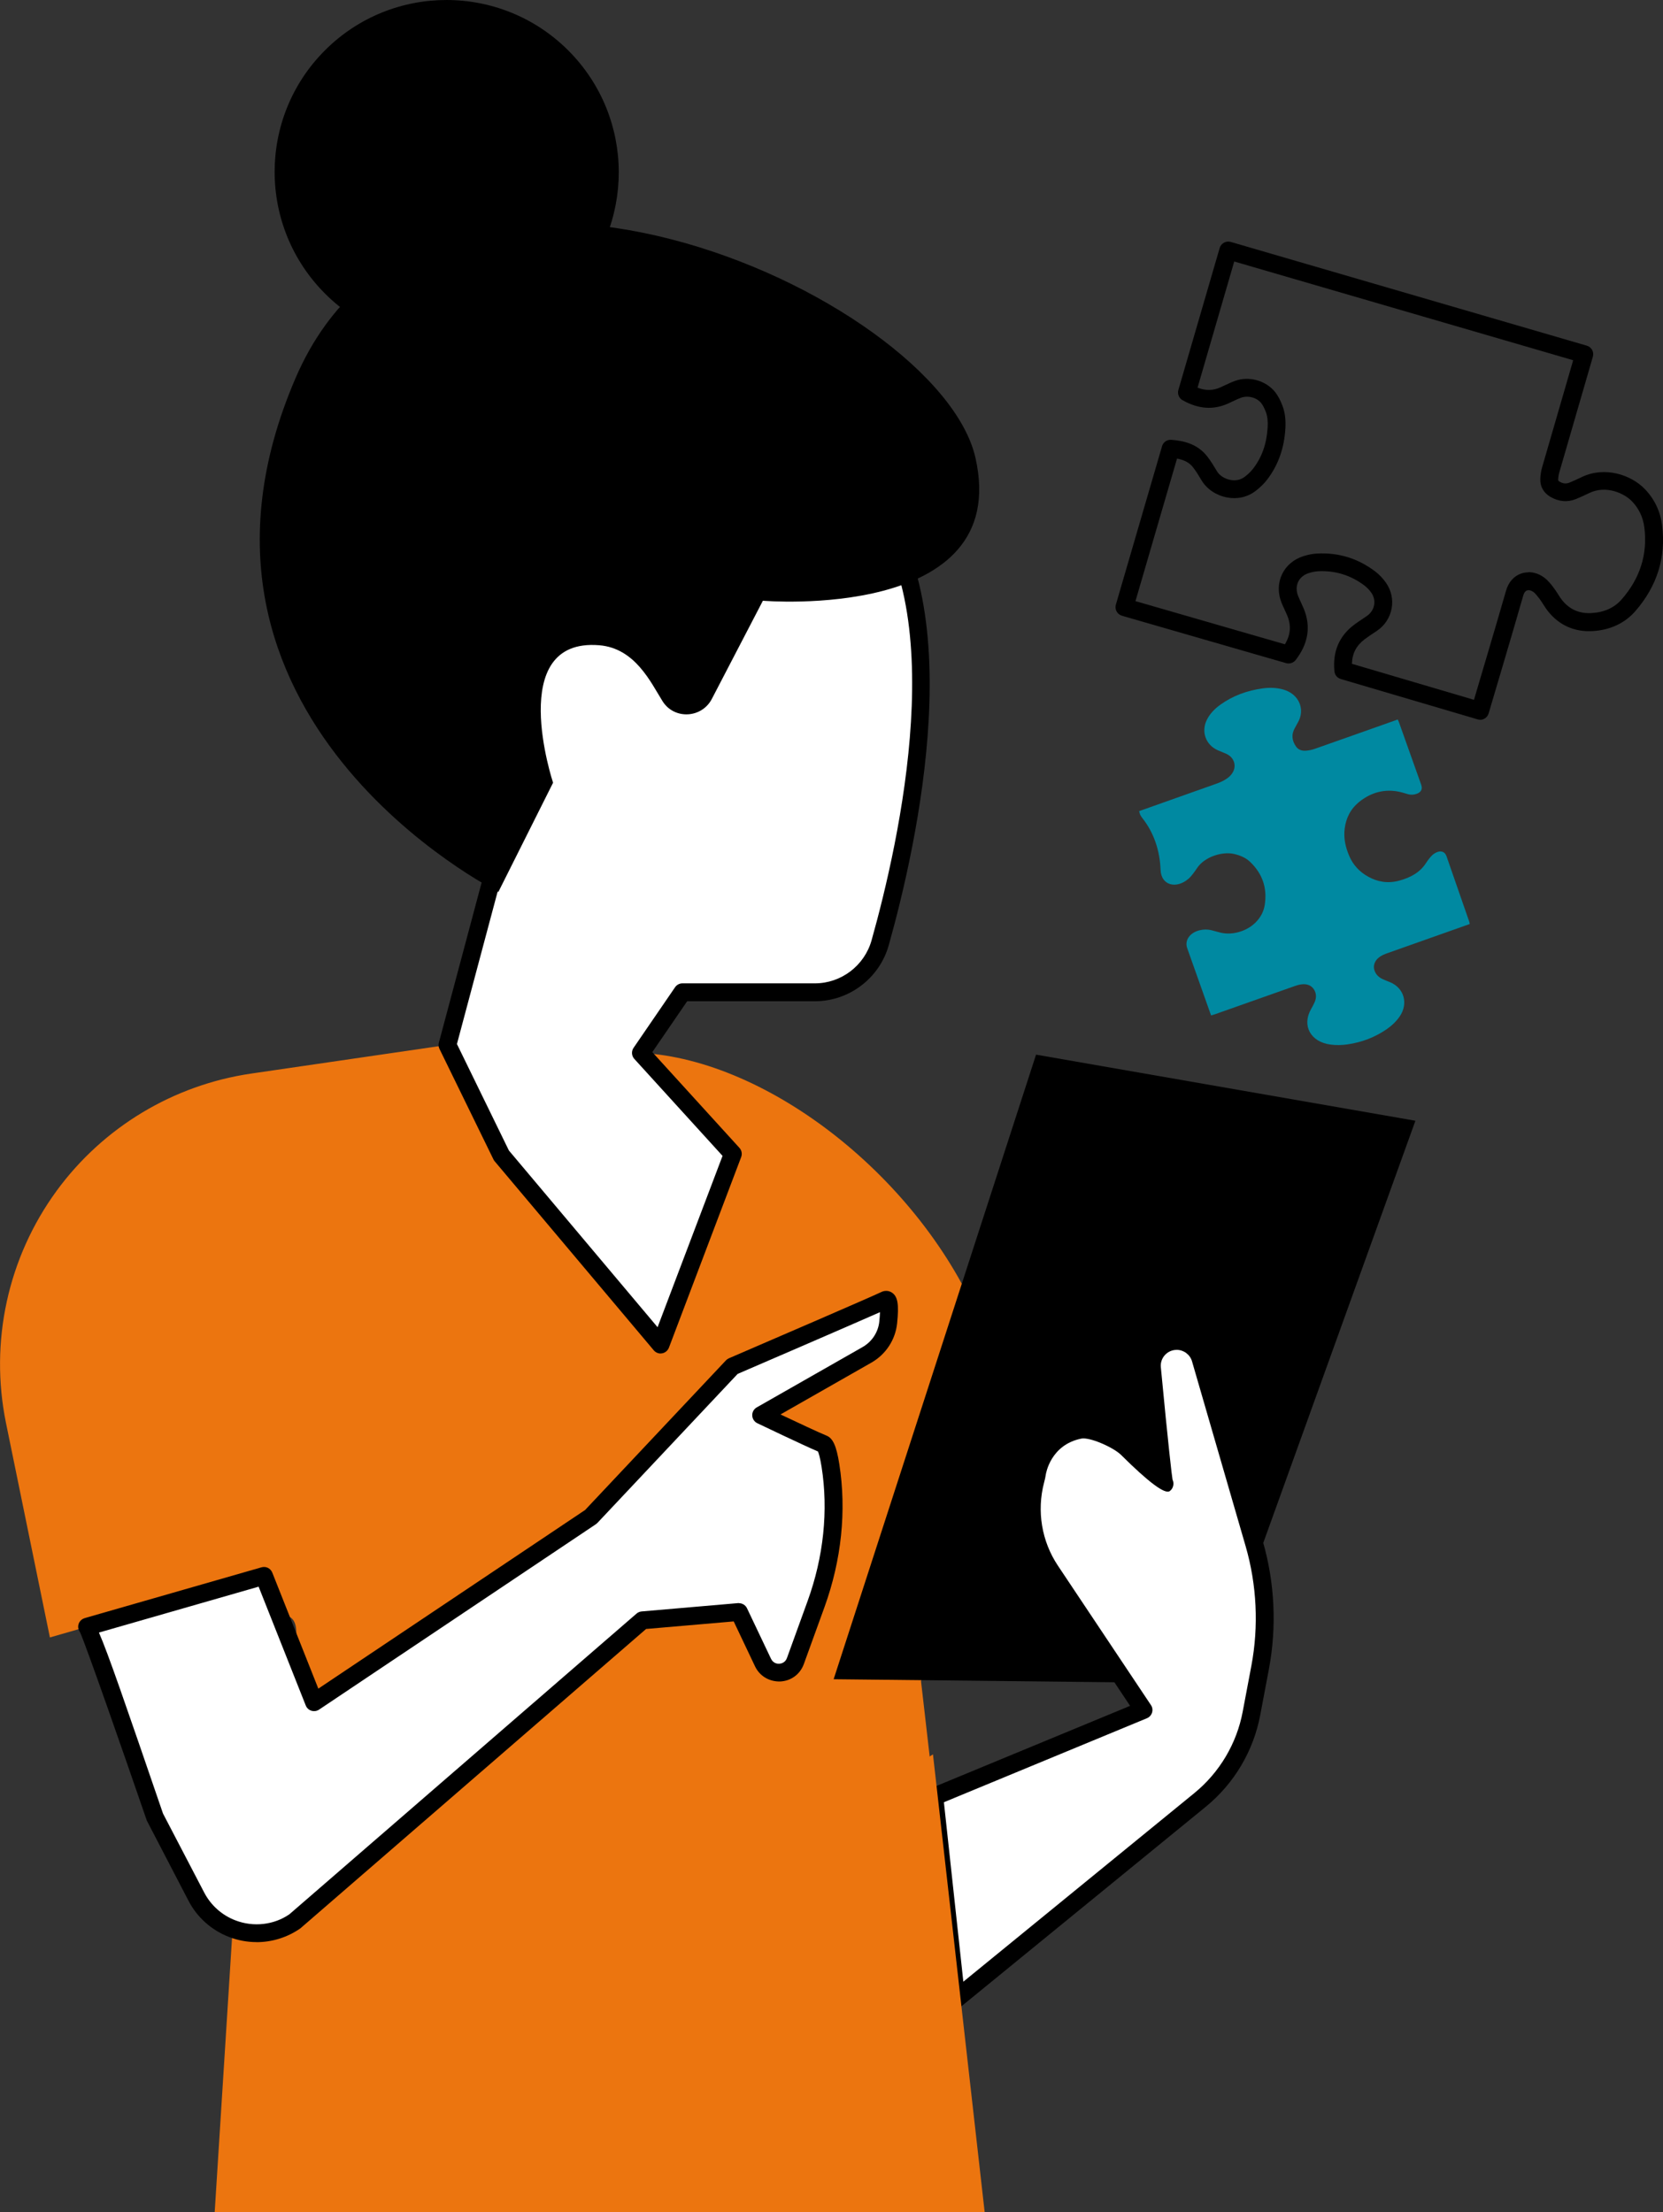
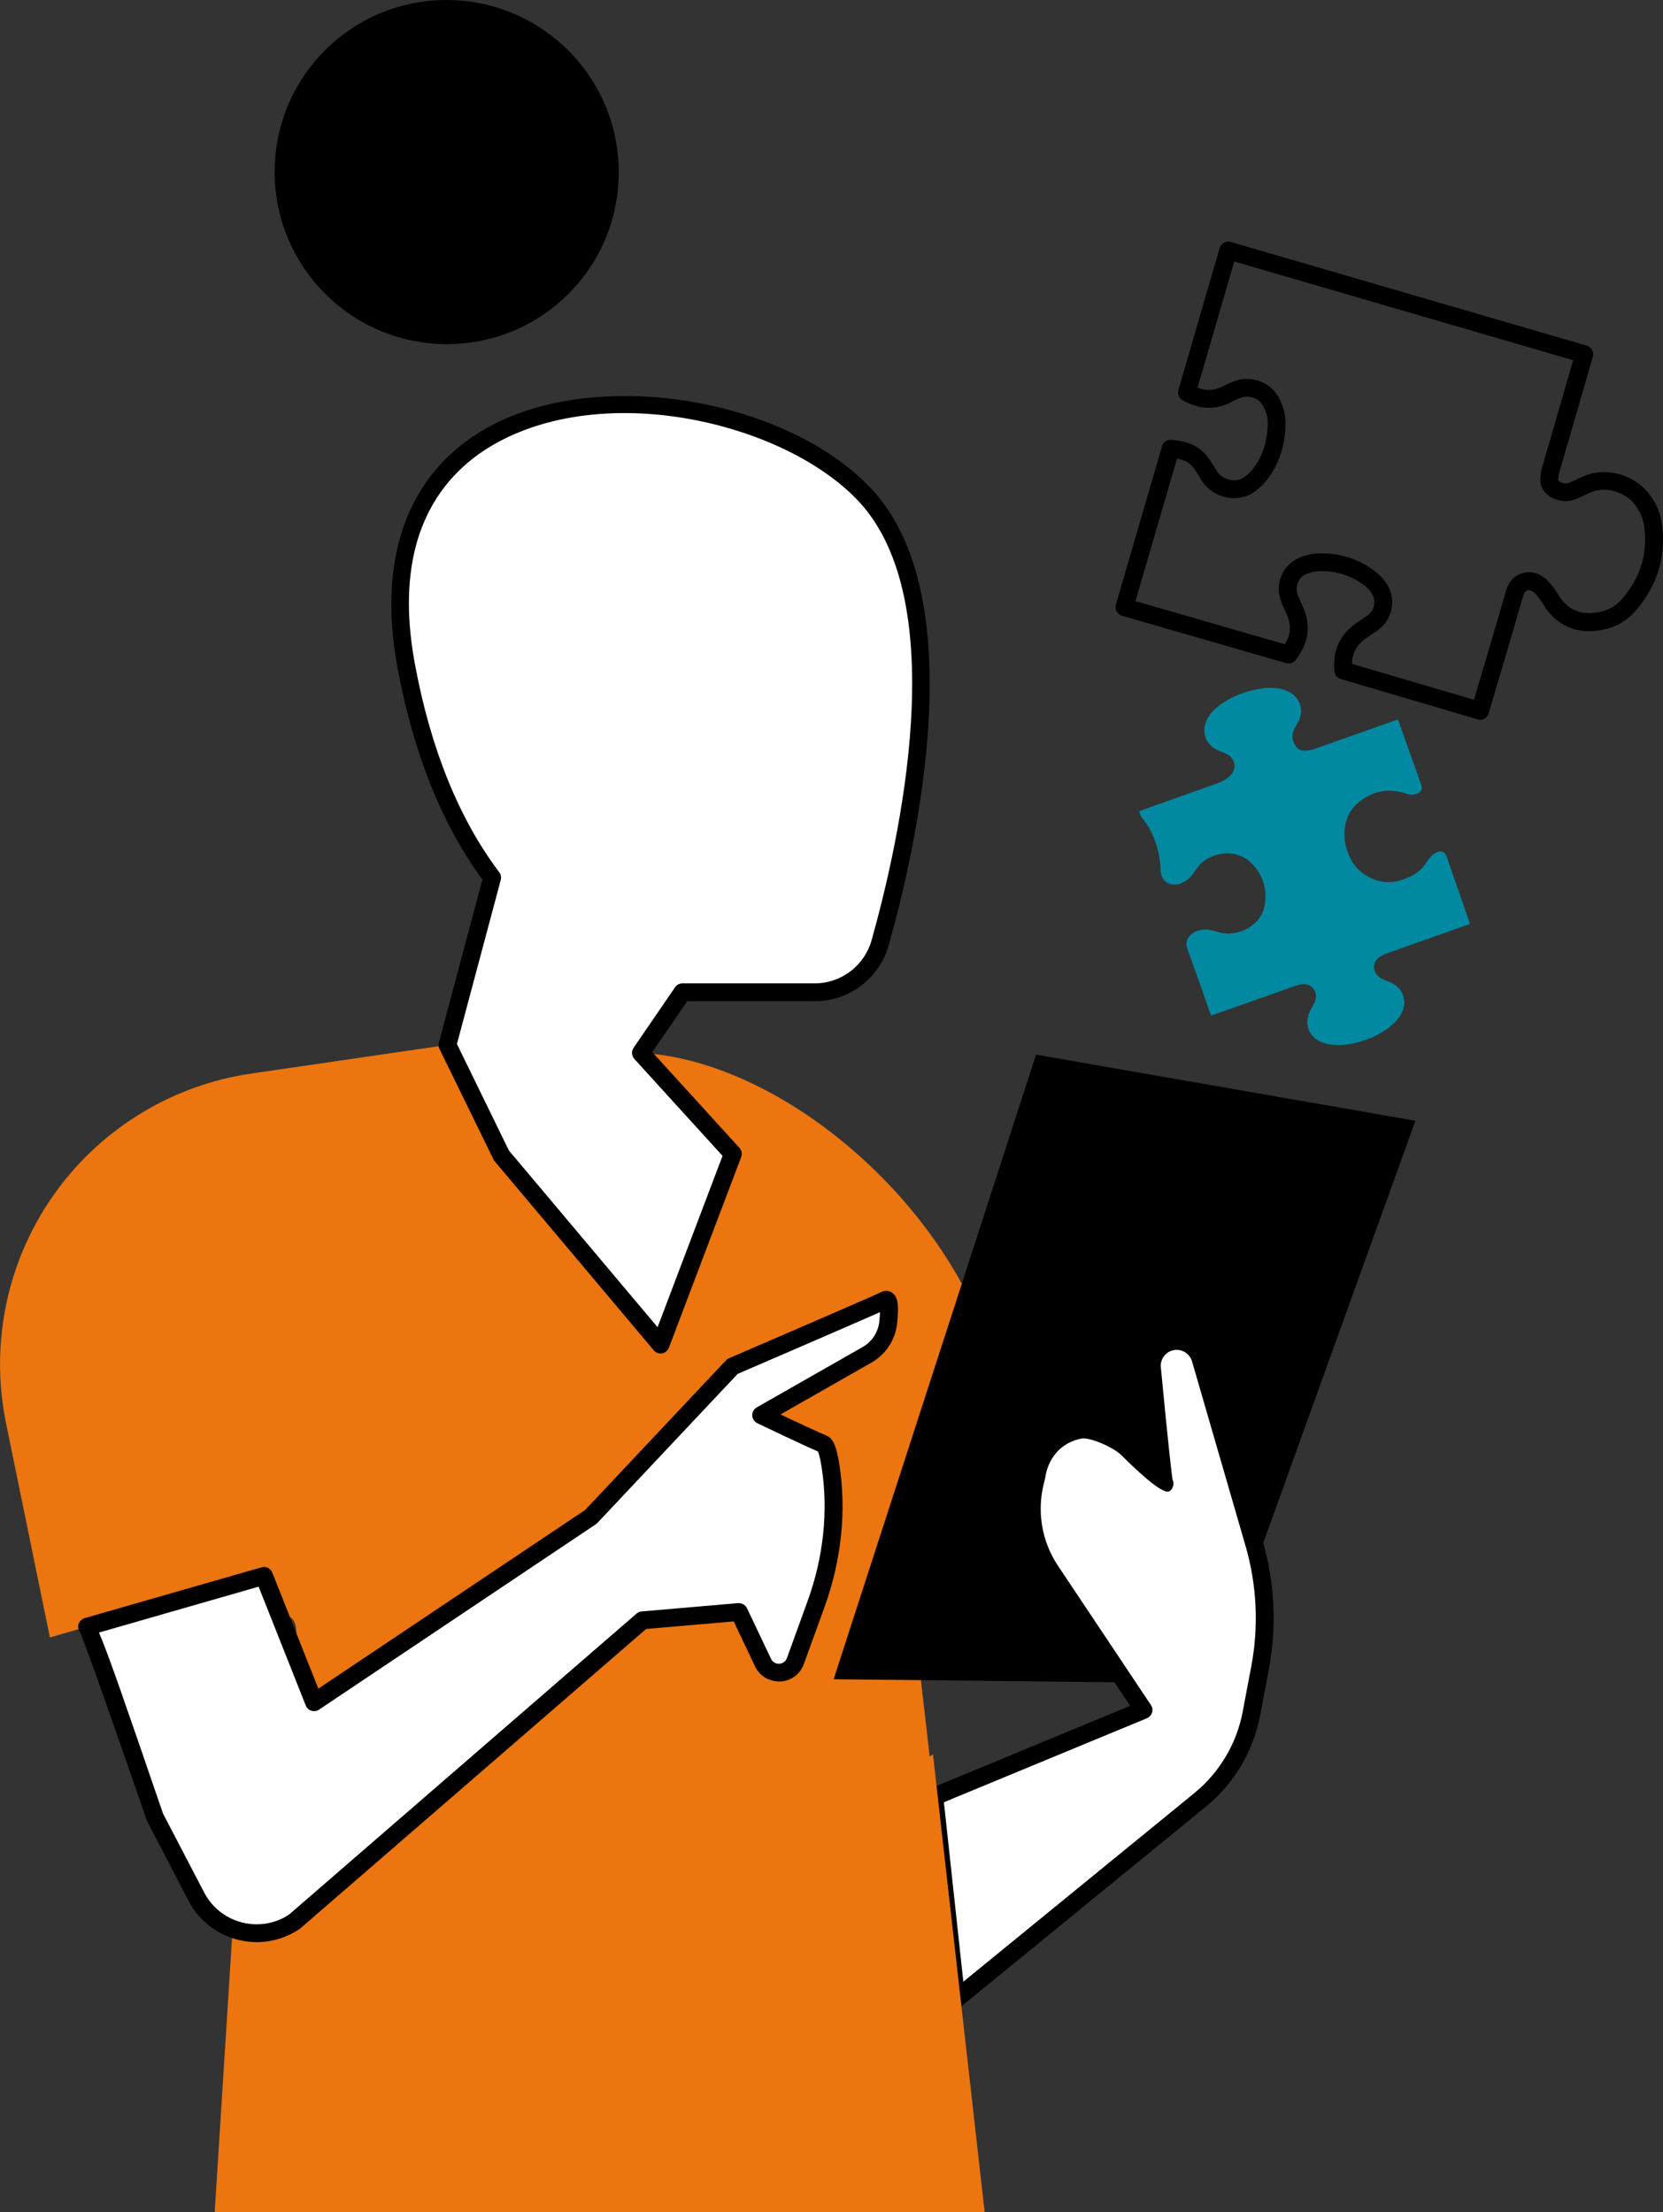
<svg xmlns="http://www.w3.org/2000/svg" id="Capa_2" data-name="Capa 2" viewBox="0 0 384.91 512">
  <rect x="0" y="0" width="384.91" height="512" fill="#333333" stroke="none" />
  <defs>
    <style>
      .cls-1 {
        fill: #0089a1;
      }

      .cls-1, .cls-2, .cls-3, .cls-4 {
        stroke-width: 0px;
      }

      .cls-3 {
        fill: #fff;
      }

      .cls-4 {
        fill: #ec750f;
      }
    </style>
  </defs>
  <g id="_Ñëîé_1" data-name="Ñëîé 1">
    <g>
      <g>
        <path class="cls-1" d="m323.52,166.53c.11.25.21.42.27.6,1.71,4.79,3.41,9.57,5.11,14.36.08.23.15.46.17.7.06.71-.36,1.24-1.19,1.53-.67.23-1.33.26-1.96.09-.73-.2-1.43-.45-2.18-.59-3.26-.65-6.31.14-9,2.25-2.22,1.74-3.19,3.92-3.5,6.25-.3,2.27.19,4.37,1.05,6.38.86,2.01,2.31,3.65,4.4,4.8,2.08,1.15,4.43,1.65,7.17.91,2.59-.7,4.78-1.89,6.16-4.02.31-.48.65-.95,1.03-1.4.26-.31.57-.61.92-.84,1.21-.81,2.32-.61,2.78.47.04.1.08.2.11.31,1.74,4.99,3.47,9.97,5.2,14.96.05.16.07.33.12.56-.35.12-.65.23-.96.34-5.97,2.11-11.94,4.23-17.91,6.34-.41.15-.83.29-1.22.48-1.65.78-2.42,2.19-1.96,3.57.3.93.98,1.61,1.96,2.06.53.24,1.09.44,1.63.67,3.29,1.34,4.3,4.99,2.22,7.97-.79,1.13-1.8,2.1-3.01,2.93-2.74,1.88-5.77,3.03-9.08,3.5-1.32.19-2.62.21-3.89.04-4.6-.61-6.67-4.35-4.53-8.17.3-.53.6-1.07.84-1.62.45-1.04.43-2.02-.11-2.91-.59-.97-1.6-1.42-3-1.23-.53.07-1.06.24-1.58.42-6.1,2.15-12.2,4.31-18.3,6.47-.3.11-.61.19-.97.3-.09-.25-.15-.43-.22-.62-1.74-4.91-3.49-9.83-5.23-14.74-.08-.23-.16-.45-.2-.69-.3-1.64.95-3.16,2.97-3.66.96-.23,1.87-.24,2.75-.02.73.19,1.45.4,2.19.58,2.68.62,5.92-.31,7.96-2.29,1.26-1.23,1.97-2.63,2.2-4.13.62-3.9-.52-7.23-3.36-9.95-1-.96-2.32-1.55-3.85-1.88-2.64-.56-6.67.67-8.4,3.22-.31.45-.61.91-.96,1.35-.33.42-.66.85-1.08,1.2-2.82,2.42-6.33,1.56-6.46-2.09-.16-4.37-1.52-8.57-4.24-11.99-.54-.68-.54-.92-.72-1.58.36-.13.66-.23.96-.34,5.69-2.01,11.37-4.02,17.05-6.05.76-.27,1.53-.63,2.19-1.07,1.86-1.23,2.4-3.11,1.4-4.63-.35-.53-.86-.92-1.49-1.2-.62-.27-1.27-.52-1.89-.79-2.79-1.23-3.89-4.25-2.58-6.98.68-1.41,1.79-2.59,3.19-3.59,2.91-2.08,6.19-3.26,9.74-3.75,1.66-.23,3.25-.17,4.76.25,3.67,1.02,5.18,4.6,3.41,7.64-.23.4-.44.82-.67,1.22-.92,1.6-.67,3.01.23,4.32.5.74,1.33,1.08,2.39.98.66-.06,1.35-.2,1.98-.43,6.08-2.13,12.15-4.29,18.22-6.44.3-.11.6-.21.95-.34Z" />
        <path class="cls-2" d="m342.57,166.59c.89,0,1.71-.58,1.98-1.48l3.59-12.13c1.49-5.04,2.97-10.08,4.42-15.13.13-.46.39-1.04.89-1.21.41-.15.97,0,1.46.36.48.35.96.99,1.43,1.6.3.4.55.8.81,1.2.4.62.8,1.24,1.26,1.81,2.57,3.14,6.07,4.69,10.24,4.44,4.01-.23,7.4-1.81,9.82-4.57,5.08-5.81,7.17-12.51,6.23-19.91-.42-3.27-1.78-6.11-4.04-8.43-3.2-3.29-9.26-5.29-14.6-2.71-.93.45-1.87.89-2.82,1.27-.78.31-1.47.24-2.3-.25-.29-.17-.29-.26-.29-.38,0-.58.1-1.2.27-1.78,1.92-6.64,3.85-13.28,5.78-19.92l1.98-6.83c.31-1.09-.32-2.23-1.41-2.54l-82.41-24.01c-.53-.15-1.09-.09-1.57.17-.48.27-.83.71-.99,1.23l-9.56,32.86c-.27.92.14,1.91.98,2.38,3.65,2.04,7.06,2.29,10.44.8l1.16-.54c.64-.31,1.28-.61,1.94-.85,1.64-.58,3.65-.03,4.68,1.29.37.48.71,1.14,1.04,2,.37.98.51,2.16.42,3.61-.23,3.8-1.34,6.94-3.43,9.61-.45.58-1.08,1.19-1.86,1.79-1.17.9-2.46.9-3.33.73-1.31-.25-2.52-1.01-3.08-1.96-.74-1.23-1.43-2.39-2.25-3.44-2.36-3.05-5.7-3.68-8.35-3.88-.98-.08-1.87.54-2.14,1.48l-10.69,36.67c-.15.53-.09,1.09.17,1.57.27.48.71.83,1.23.99,9.99,2.9,19.96,5.77,29.92,8.64l8.09,2.33c.8.23,1.69-.05,2.21-.72,2.93-3.79,3.56-7.79,1.87-11.88-.21-.5-.43-.99-.66-1.48-.22-.48-.45-.96-.64-1.45-.46-1.14-.45-2.3,0-3.27.45-.96,1.34-1.69,2.5-2.05.74-.23,1.47-.37,2.13-.41,3.93-.21,7.55.91,10.71,3.3.59.44,1.16,1.04,1.61,1.69.59.85.82,1.86.63,2.84-.18,1.01-.78,1.9-1.67,2.52l-.96.65c-.69.46-1.38.92-2.03,1.41-3.45,2.61-4.97,6.23-4.52,10.75.08.84.66,1.54,1.47,1.78l31.64,9.33c.2.06.39.09.58.09Zm11.21-34.13c-.57,0-1.14.09-1.68.27-1.7.58-2.95,1.99-3.52,3.98-1.45,5.04-2.93,10.07-4.42,15.1l-3,10.15-28.25-8.33c.06-2.39,1.02-4.22,2.95-5.69.59-.44,1.21-.85,1.83-1.27l1.02-.68c1.81-1.24,3.01-3.08,3.39-5.18.38-2.07-.08-4.17-1.3-5.93-.71-1.02-1.58-1.93-2.52-2.64-3.95-2.99-8.43-4.39-13.41-4.13-1.02.05-2.07.25-3.14.59-2.27.7-4.04,2.2-5,4.21-.96,2.03-1,4.36-.11,6.58.22.56.48,1.11.73,1.65.2.44.4.87.59,1.32.95,2.3.79,4.44-.54,6.65l-6.66-1.92c-9.3-2.68-18.61-5.37-27.93-8.07l9.62-32.99c1.76.33,2.9.98,3.75,2.08.71.92,1.32,1.94,1.92,2.95,1.23,2.05,3.42,3.5,5.91,3.97,2.39.46,4.76-.08,6.62-1.52,1.07-.83,1.92-1.65,2.59-2.52,2.57-3.3,4.02-7.31,4.29-11.91.12-2.04-.1-3.78-.69-5.31-.47-1.25-1.01-2.26-1.64-3.08-2.12-2.7-6.04-3.82-9.33-2.64-.8.29-1.56.65-2.32,1.01l-1.06.49c-1.73.77-3.41.8-5.29.07l8.49-29.2,78.45,22.85-1.4,4.83c-1.93,6.64-3.86,13.28-5.78,19.92-.27.92-.42,1.91-.43,2.86-.02,1.69.8,3.1,2.32,4,1.92,1.12,3.98,1.32,5.94.51,1.04-.42,2.06-.89,3.06-1.38,3.99-1.92,8.16.13,9.86,1.87,1.62,1.67,2.6,3.71,2.9,6.07.79,6.18-.97,11.78-5.24,16.66-1.69,1.94-4.02,3-6.94,3.17-2.85.17-5.06-.8-6.82-2.94-.36-.44-.66-.92-.96-1.4-.31-.5-.63-1-.99-1.46-.62-.83-1.32-1.75-2.3-2.46-1.08-.79-2.34-1.2-3.56-1.2Z" />
        <g>
          <path class="cls-4" d="m13.1,275.6c10.77-14.72,27-24.5,45.05-27.14l45.41-6.63,12.49,25.59,36.84,43.76,15.39-44.81-19.95-22.69c29.65,1.58,64.85,29.19,78.69,62.6l-13.84,82.85,13.45,116.89-176.94,5.97,4.15-65.6,4.89,1.91,9.29-66.14c2.31-10.07-3.19-8.05-3.19-8.05l-3.72-9.39-40.95,11.76-8.61,2.48-10.16-49.61c-3.84-18.77.41-38.29,11.72-53.76Z" />
          <g>
            <path class="cls-3" d="m20.13,376.49c.54-.15,15.77,44.2,15.77,44.2l9.54,18.29c1.77,3.39,4.71,6.02,8.28,7.39h0c4.86,1.87,10.33,1.21,14.61-1.77l80.35-69.59,22.37-1.93,5.56,11.7c1.55,3.25,6.25,3.03,7.48-.36l4.9-13.53c3.57-9.86,4.8-20.44,3.34-30.82-.44-3.18-1.04-5.58-1.83-5.9-2.56-1.02-14.33-6.66-14.33-6.66l24.49-13.96c2.76-1.57,4.59-4.38,4.91-7.55.29-2.82.34-5.65-.73-5.12-2.05,1.02-35.32,15.36-35.32,15.36l-32.76,34.81-64.06,42.9-11.6-29.24-40.96,11.77Z" />
            <path class="cls-2" d="m59.37,449.48c3.57,0,7.12-1.08,10.15-3.19l80.02-69.29,20.28-1.75,4.94,10.41c1.09,2.28,3.35,3.56,5.83,3.49,2.51-.12,4.6-1.67,5.46-4.03l4.78-13.18c3.94-10.87,5.13-22.33,3.43-33.11-.66-4.19-1.47-5.98-2.96-6.58-1.59-.63-6.98-3.17-10.65-4.9l21.05-12c3.33-1.9,5.55-5.29,5.94-9.08.45-4.39.16-6.17-1.16-7.09-.74-.51-1.69-.57-2.54-.14-1.63.82-25.97,11.33-35.22,15.31-.26.11-.49.27-.69.48l-32.61,34.64-61.74,41.34-10.66-26.86c-.4-.99-1.47-1.52-2.49-1.22l-40.83,11.73s-.08.02-.12.04h0s0,0,0,0c-1.09.32-1.72,1.46-1.41,2.55.07.25.19.48.34.67,1.28,2.71,10.1,28,15.47,43.62l9.66,18.58c2,3.84,5.33,6.8,9.37,8.36,2.07.8,4.23,1.19,6.38,1.19Zm111.69-78.47c-.06,0-.12,0-.18,0l-22.37,1.93c-.43.04-.85.21-1.18.5l-80.35,69.59c-3.55,2.45-8.28,3.03-12.51,1.4-3.1-1.19-5.66-3.47-7.2-6.42l-9.54-18.29c-8.82-25.72-12.7-37.03-14.83-41.89l36.96-10.62,10.91,27.5c.23.58.71,1.03,1.31,1.21.6.18,1.24.09,1.76-.25l64.06-42.9.36-.3,32.47-34.5c3.41-1.47,25.79-11.12,32.95-14.29-.02.55-.07,1.25-.16,2.17-.25,2.46-1.7,4.67-3.88,5.91l-24.49,13.96c-.67.38-1.07,1.1-1.04,1.87.03.77.48,1.46,1.17,1.79.46.22,10.82,5.18,14.04,6.54.16.36.48,1.31.84,3.57,1.59,10.09.47,20.83-3.24,31.05l-4.78,13.19c-.42,1.16-1.47,1.3-1.78,1.31-.33.03-1.36-.02-1.9-1.13l-5.56-11.7c-.34-.72-1.07-1.18-1.87-1.18Z" />
          </g>
          <g>
            <g>
              <path class="cls-3" d="m200.21,114.57c22.56,24.04,10.27,79.59,3.51,103.64-1.9,6.76-8.06,11.44-15.09,11.44h-30.67s-9.61,14.03-9.61,14.03l21.27,23.37-16.73,44.13-36.84-43.77-12.49-25.58,10.34-38.71c-8.37-11.11-15.81-26.84-19.92-49.2-13.63-74.07,77.02-70.48,106.22-39.36Z" />
              <path class="cls-2" d="m152.89,313.24c.11,0,.23-.01.34-.03.72-.12,1.32-.62,1.59-1.3l16.73-44.13c.27-.73.12-1.55-.4-2.12l-20.17-22.16,8.07-11.78h29.58c7.91,0,14.94-5.33,17.08-12.98,6.59-23.44,19.39-80.65-4-105.58h0c-19.35-20.62-61.69-27.98-87.13-15.13-19.46,9.83-27.49,29.81-22.62,56.27,3.66,19.88,10.28,36.45,19.7,49.26l-10.08,37.75c-.13.48-.08.99.14,1.44l12.49,25.57c.07.15.16.29.27.42l36.84,43.77c.4.47.98.74,1.58.74Zm14.35-45.74l-15.04,39.66-34.41-40.89-12.03-24.65,10.14-37.97c.17-.62.03-1.27-.35-1.78-9.35-12.41-15.92-28.67-19.54-48.32-5.78-31.4,7.92-45.53,20.43-51.84,26.33-13.29,65.83-3.24,82.26,14.27,21.95,23.4,9.43,78.88,3.03,101.64-1.65,5.87-7.04,9.96-13.11,9.96h-30.67c-.68,0-1.32.34-1.7.9l-9.61,14.03c-.54.79-.47,1.85.18,2.56l20.42,22.44Z" />
            </g>
-             <path class="cls-2" d="m176.57,139.03s57.79,4.9,49.21-33.05c-8.58-37.95-126.29-90.73-157.39-18.44-33.8,78.57,46.96,118.88,46.96,118.88l12.66-25.27s-11.16-33.59,10.67-31.82c8.31.67,11.92,8.56,14.67,12.95,2.69,4.3,9.07,3.98,11.41-.53l11.81-22.71Z" />
          </g>
          <ellipse class="cls-2" cx="103.39" cy="39.83" rx="39.8" ry="39.85" transform="translate(2.12 84.77) rotate(-45)" />
-           <path class="cls-2" d="m246.7,368.79c-1.69-2.53-9.45-13.78-9.17-16.82.34-4.16,2.14-8.77,2.48-11.02.34-2.25,2.53-8.49,9.79-10.01,2.87-.62,9.05,2.25,11.14,4.33,3.77,3.71,8.94,8.77,8.61,8.04-.39-.79-2.08-17.77-2.92-26.72-.28-3.04,1.86-5.74,4.89-6.19.28-.06.62-.06.9-.06,2.53,0,4.72,1.63,5.46,4.11l12.43,42.8c.34,1.07.62,2.19.84,3.26l36.45-101.13-87.8-15.3-46.85,144.55,67.5.73-13.72-20.59Z" />
+           <path class="cls-2" d="m246.7,368.79c-1.69-2.53-9.45-13.78-9.17-16.82.34-4.16,2.14-8.77,2.48-11.02.34-2.25,2.53-8.49,9.79-10.01,2.87-.62,9.05,2.25,11.14,4.33,3.77,3.71,8.94,8.77,8.61,8.04-.39-.79-2.08-17.77-2.92-26.72-.28-3.04,1.86-5.74,4.89-6.19.28-.06.62-.06.9-.06,2.53,0,4.72,1.63,5.46,4.11l12.43,42.8c.34,1.07.62,2.19.84,3.26l36.45-101.13-87.8-15.3-46.85,144.55,67.5.73-13.72-20.59" />
          <g>
            <path class="cls-3" d="m216.25,415.78l48.42-20.03-21.54-32.29c-4.11-6.16-5.32-13.78-3.45-20.94.16-.6.28-1.12.34-1.56.34-2.27,2.51-8.53,9.78-10.04,2.87-.59,9.05,2.26,11.13,4.32,3.78,3.75,8.93,8.8,8.59,8.09-.4-.82-2.05-17.79-2.91-26.74-.29-3.05,1.87-5.77,4.91-6.21h0c2.84,0,5.82,2.23,6.61,4.96l12.16,41.92c2.7,9.3,3.17,19.09,1.38,28.61l-2.01,10.64c-1.48,7.87-5.7,14.97-11.91,20.04l-56.42,46.06-5.08-46.85Z" />
            <path class="cls-2" d="m221.33,464.7c.47,0,.93-.16,1.31-.47l56.42-46.07c6.58-5.37,11.07-12.92,12.63-21.26l2.01-10.64c1.84-9.79,1.35-20.01-1.42-29.57l-12.41-42.79c-1.09-3.73-4.81-6.13-8.64-5.56-4.13.6-7.06,4.31-6.66,8.45,1.03,10.84,1.7,17.33,2.14,21.24-1.1-1.07-2.51-2.46-4.31-4.25-2.22-2.2-9.1-5.69-13-4.88-7.86,1.63-10.87,8.15-11.41,11.75-.05.4-.17.87-.31,1.39-2.03,7.72-.67,15.94,3.74,22.55l20.15,30.2-46.1,19.07c-.85.35-1.36,1.22-1.27,2.13l5.07,46.85c.08.75.57,1.4,1.27,1.69.25.11.52.16.78.16Zm51.02-152.3c1.61,0,3.09,1.07,3.55,2.66l12.41,42.79c2.59,8.94,3.05,18.5,1.33,27.65l-2.01,10.64c-1.39,7.39-5.36,14.07-11.18,18.83l-53.48,43.66-4.5-41.53,46.99-19.44c.57-.24,1.01-.72,1.19-1.31.18-.59.09-1.23-.26-1.74l-21.55-32.29c-3.75-5.63-4.91-12.63-3.18-19.22.19-.71.33-1.33.4-1.85.04-.26,1.11-6.84,8.16-8.3,1.96-.44,7.5,2.03,9.26,3.77q9.61,9.55,11.26,8.37c.82-.58,1.09-1.74.65-2.65-.14-.67-1-8.06-2.71-26.03-.18-1.94,1.2-3.69,3.15-3.97.18-.02.35-.04.52-.04Z" />
          </g>
        </g>
      </g>
      <path class="cls-4" d="m215.94,406.02l11.97,105.98H49.69" />
    </g>
  </g>
</svg>